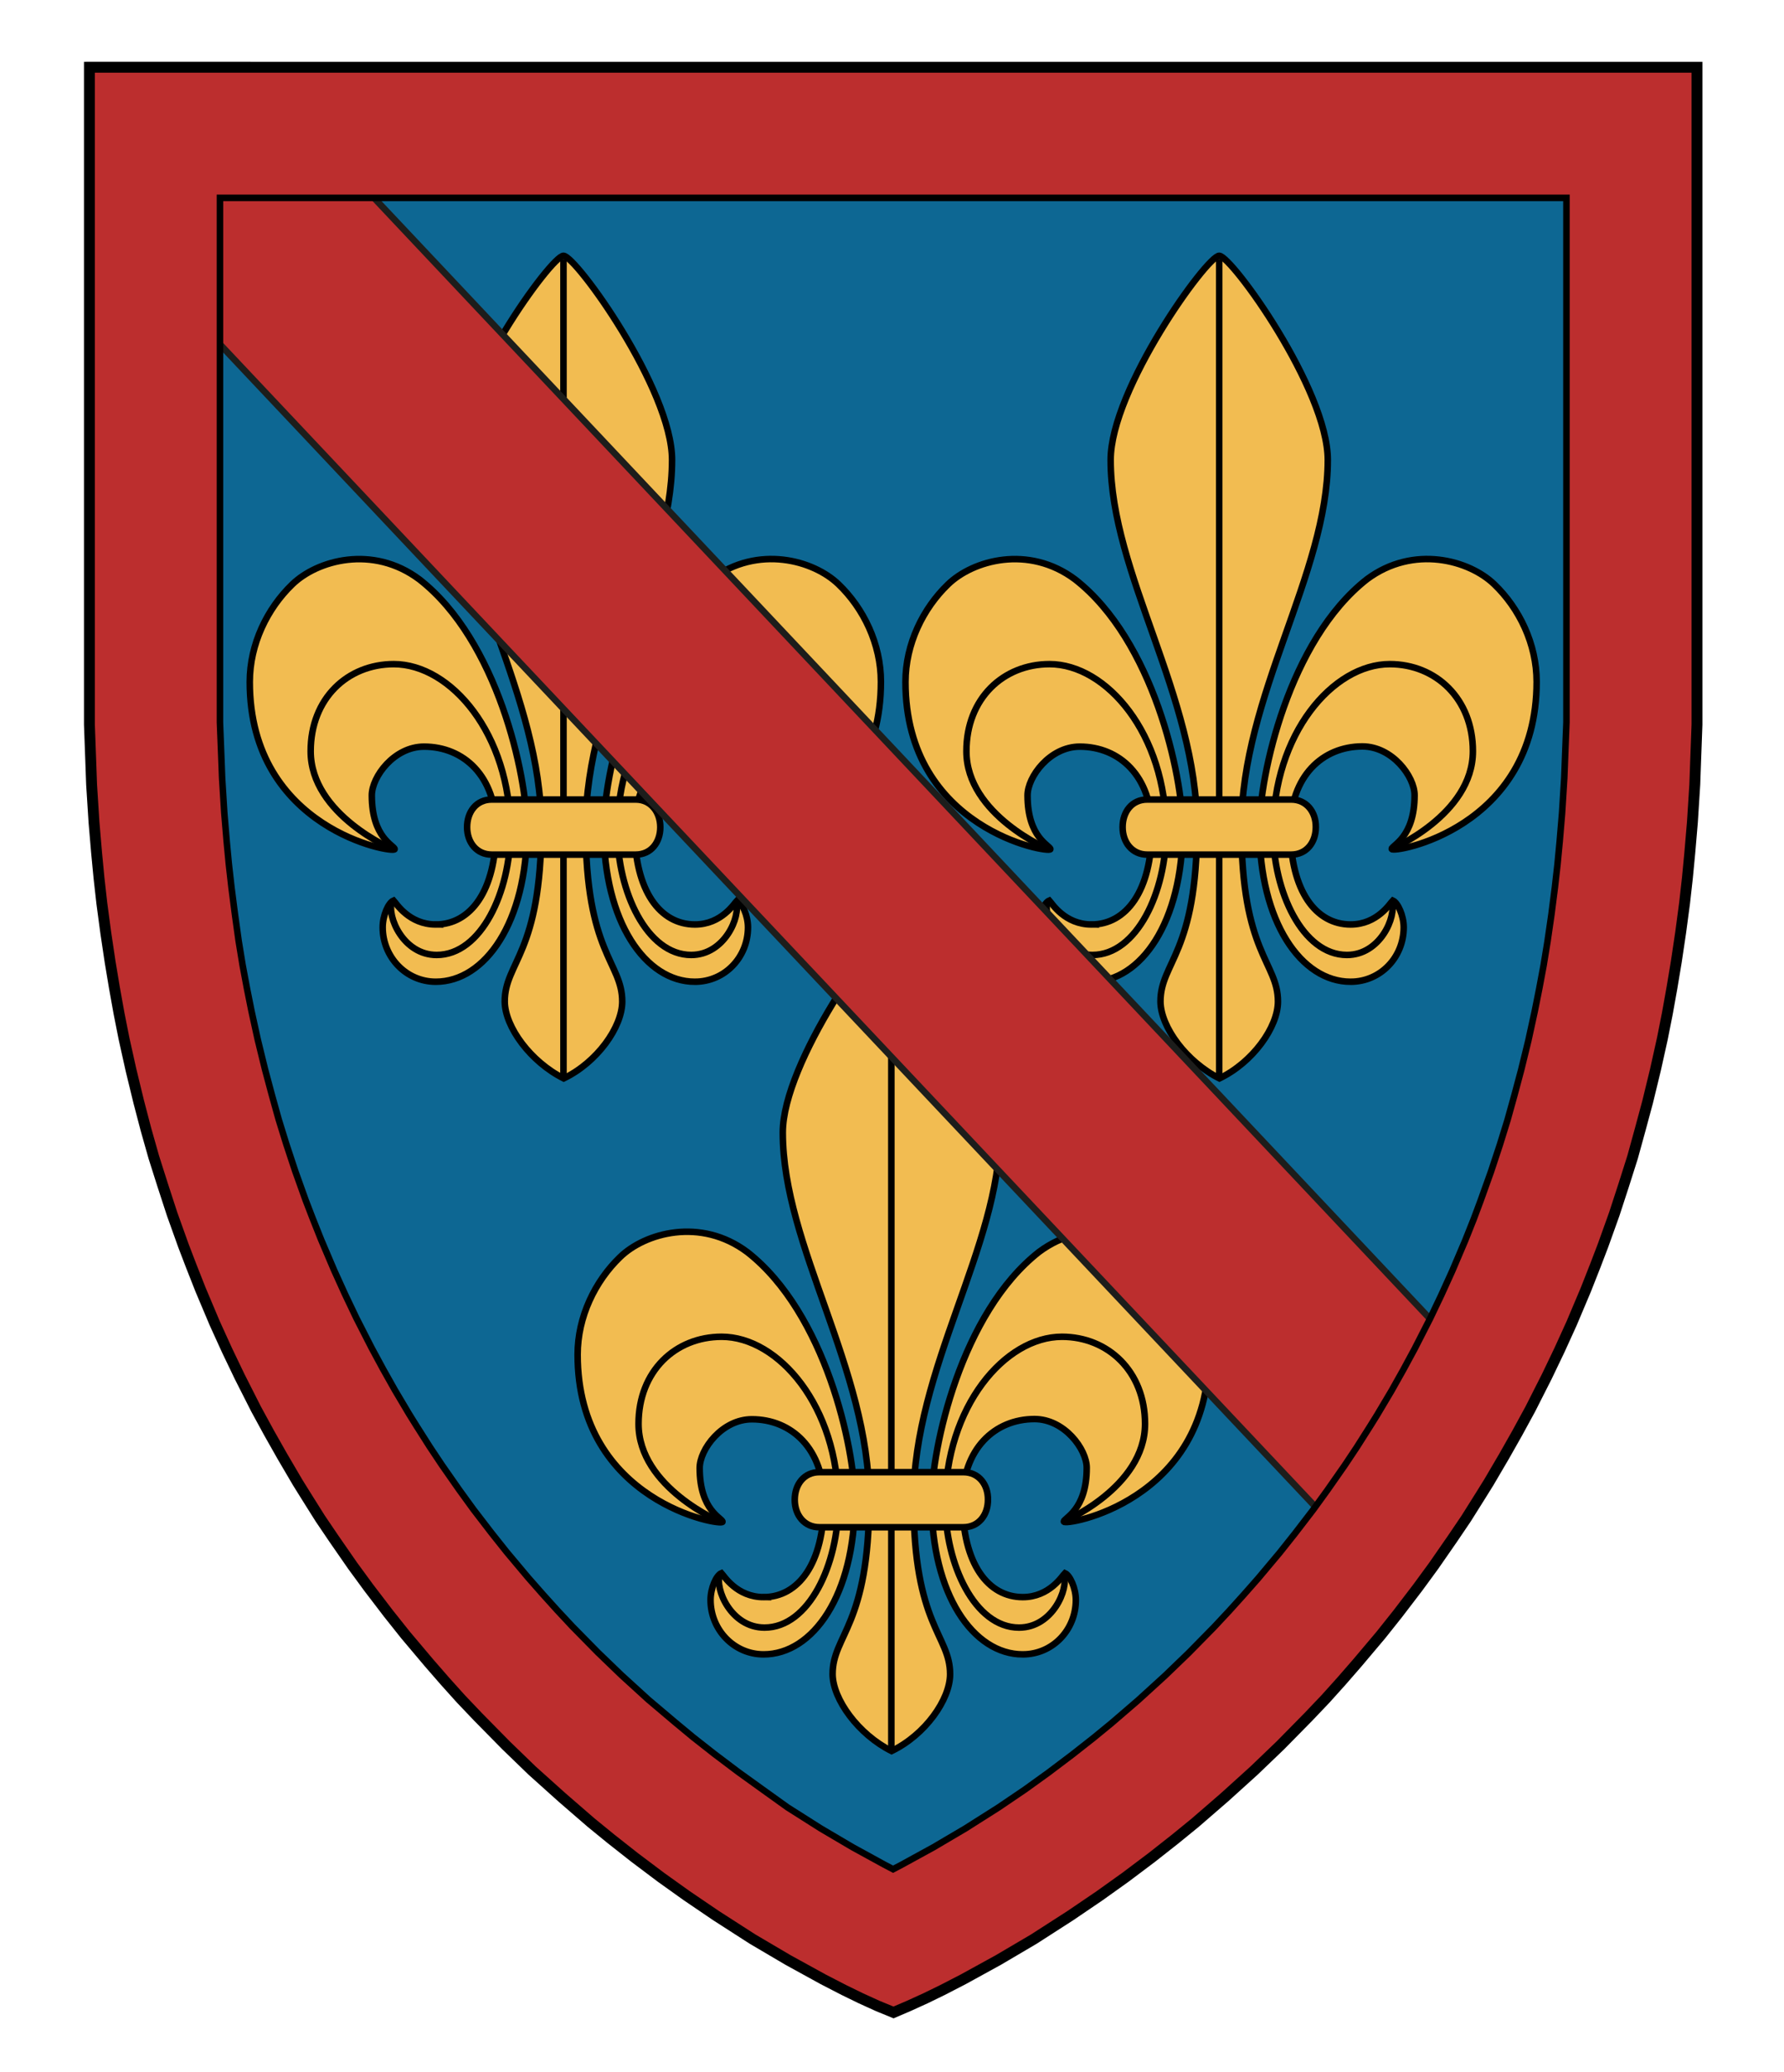
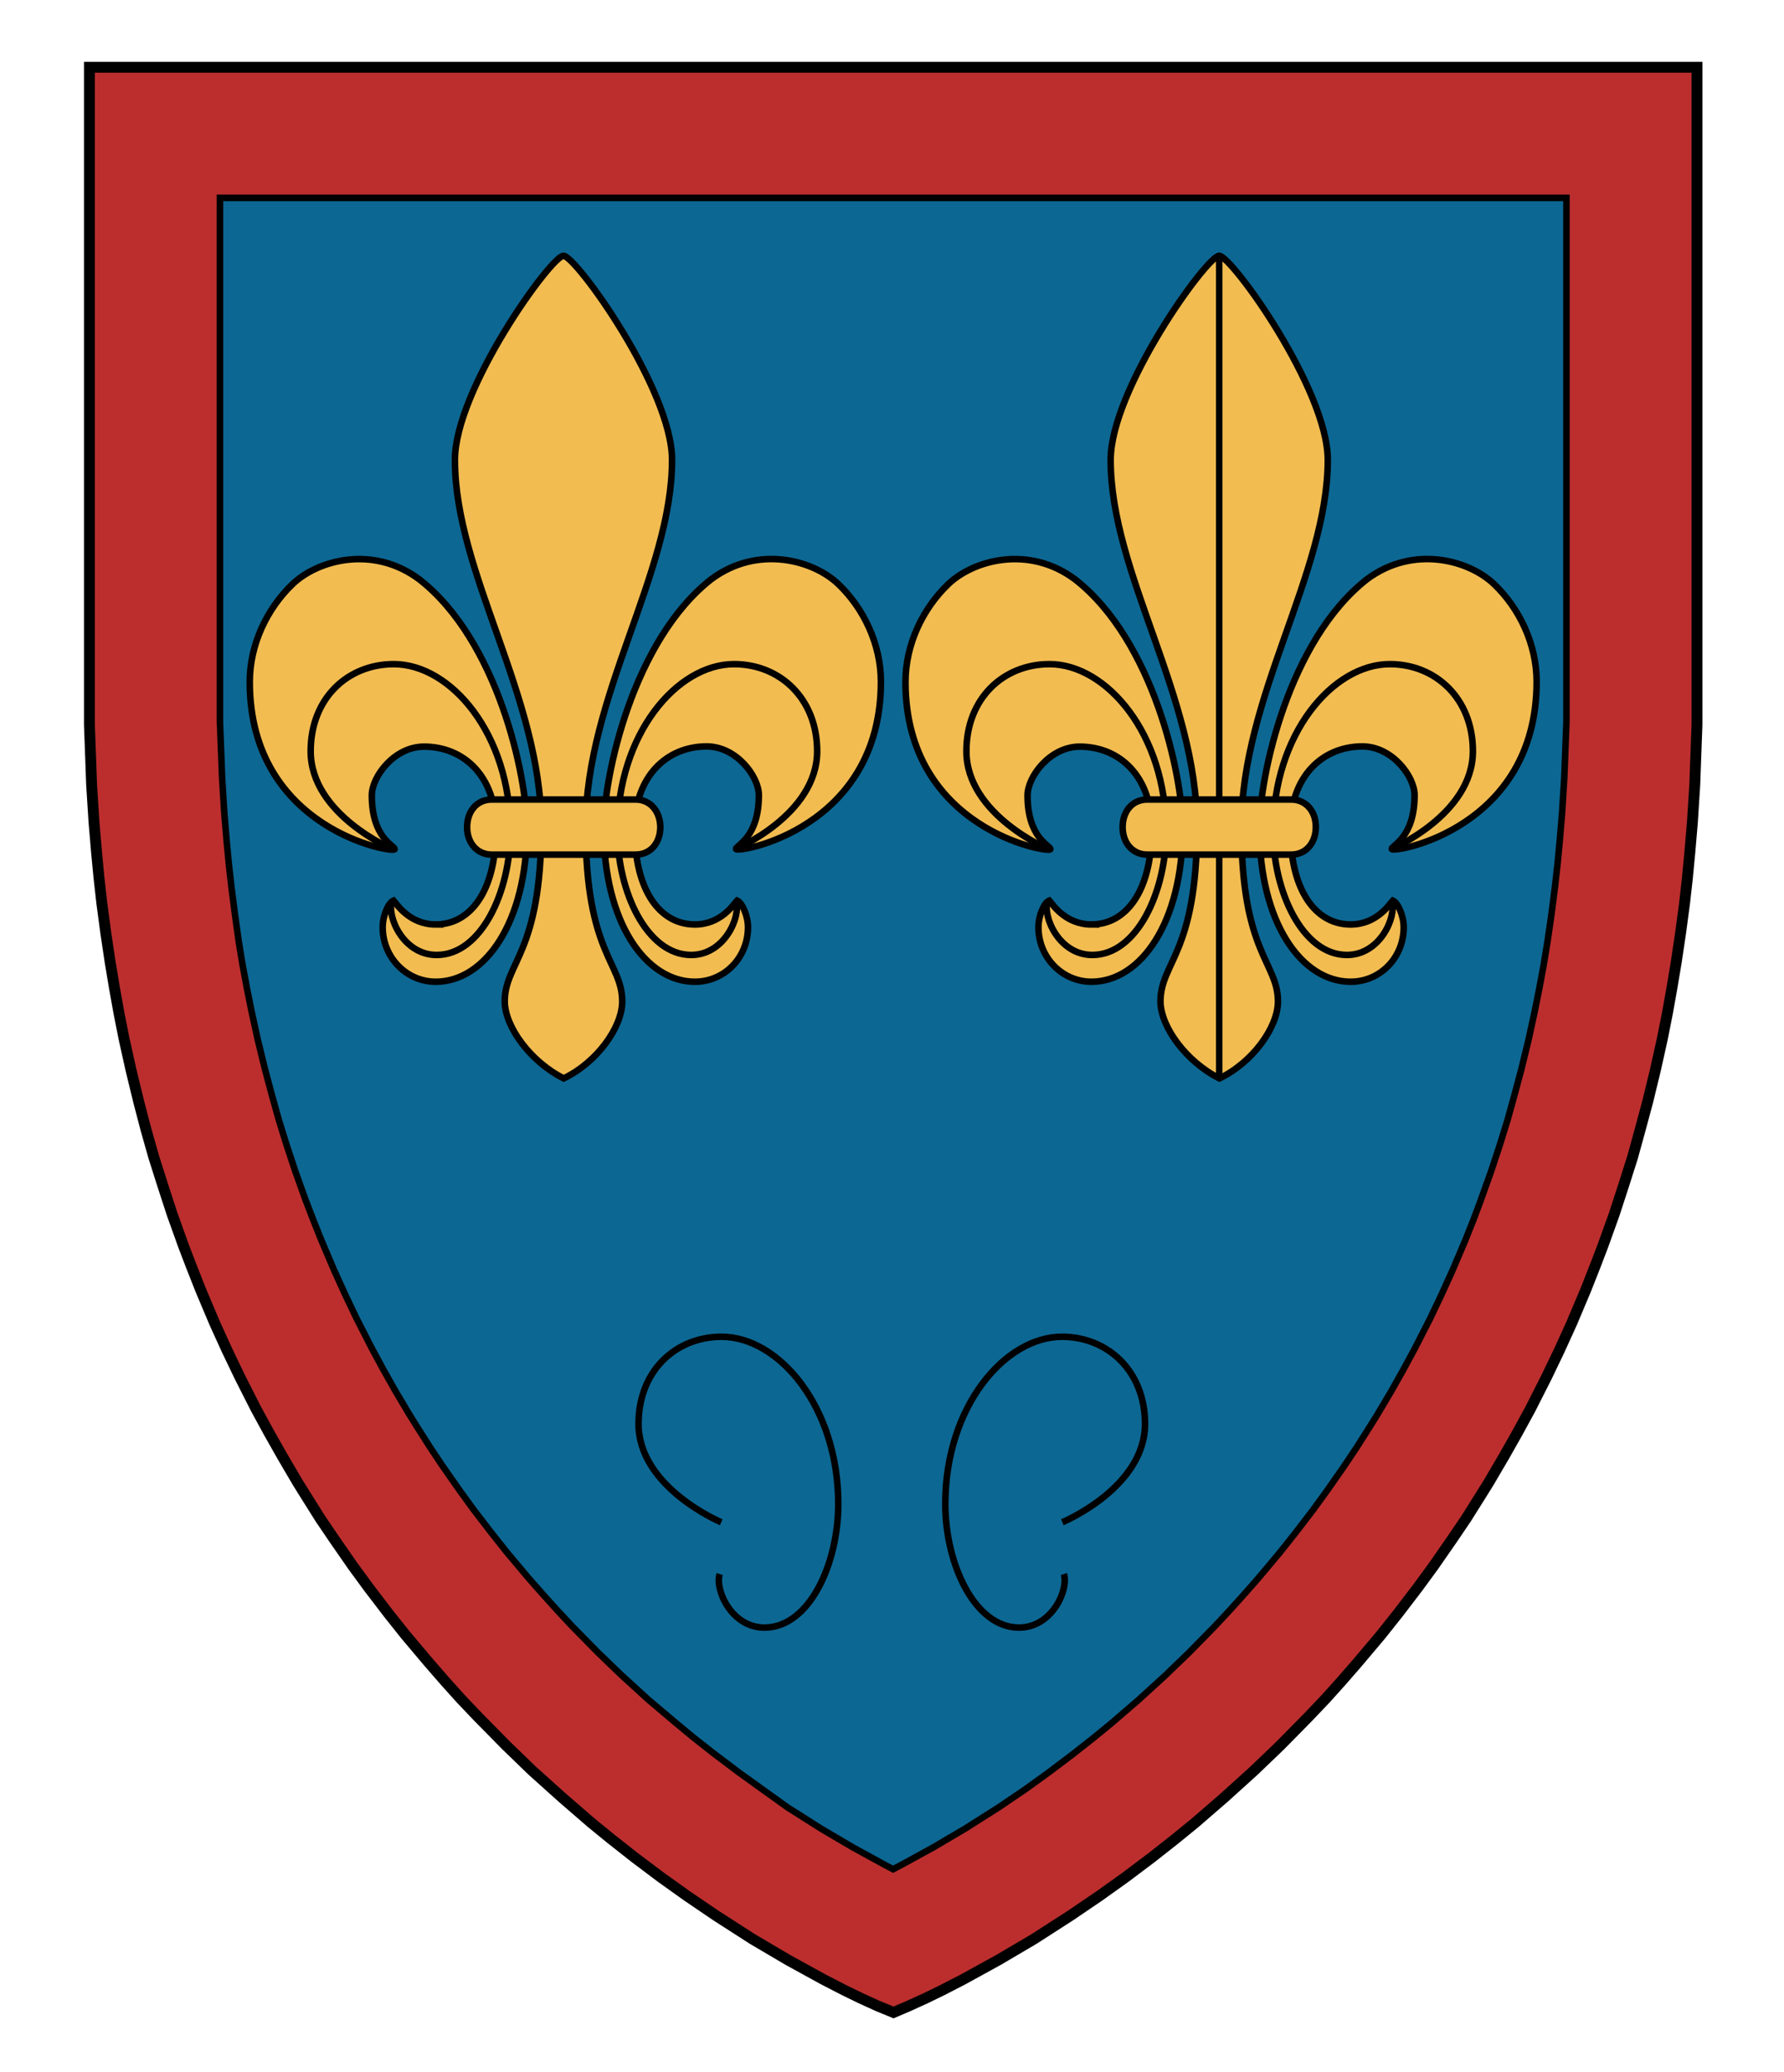
<svg xmlns="http://www.w3.org/2000/svg" version="1.1" id="Layer_1" x="0px" y="0px" width="820px" height="952px" viewBox="0 0 820 952" enable-background="new 0 0 820 952" xml:space="preserve">
  <defs id="defs17" />
  <g id="g227" transform="translate(10,178.7)">
    <g id="g3">
      <polygon id="polygon5" fill="#0d6793" points="519.4,674.6 530.2,666.1 539.4,658.6 552.8,647 566.4,634.7 578.5,623.1 591.4,610 599.3,601.7 606.5,593.7 613.9,585.2 624.7,572.4 632.5,562.6 641.6,550.7 649,540.6 657.6,528.2 663.9,518.9 670.5,508.4 674.3,502.3 681.4,490.2 687.4,479.6 693.4,468.6 701,453.6 706.8,441.5 712.4,429.2 718.9,413.8 723.2,402.9 726.8,393.5 732,379 736.4,365.5 740.4,352.9 743.9,340.2 747.3,327.6 750.9,312.8 754.1,298.4 756.4,286.8 758.5,275.1 760.5,263.1 762.5,249.7 764.3,236.2 765.6,224.6 766.7,213.1 767.9,199 769,181.7 769.4,170.5 770,154.2 770,-147.8 31.1,-147.8 31.1,154.2 31.7,170.5 32.1,181.7 33.2,199 34.4,213.1 35.5,224.6 36.8,236.2 38.6,249.7 40.6,263.1 42.6,275.1 44.7,286.8 47,298.4 50.2,312.8 53.8,327.6 57.1,340.2 60.7,352.9 64.7,365.5 69.1,379 74.3,393.5 77.9,402.9 82.2,413.8 88.7,429.2 94.3,441.5 100.1,453.6 107.7,468.6 113.7,479.6 119.7,490.2 126.8,502.3 130.6,508.4 137.2,518.9 143.5,528.2 152.1,540.6 159.5,550.7 168.6,562.6 176.4,572.4 187.2,585.2 194.6,593.7 201.8,601.7 209.7,610 222.6,623.1 234.6,634.7 248.3,647 261.7,658.6 270.9,666.1 281.7,674.6 293.8,683.7 305.7,692.2 319.1,701.3 335.9,712.1 352.2,721.7 368.4,730.6 377.9,735.5 385.7,739.3 393.4,742.8 400.7,745.8 407.7,742.8 415.4,739.3 423.2,735.5 432.7,730.6 448.9,721.7 465.2,712.1 482,701.3 495.4,692.2 507.3,683.7 " />
    </g>
    <g id="g71">
      <g id="g25">
        <g id="g23">
          <g id="g9">
            <g id="g7">
              <path fill="#f2bc51" stroke="#000000" stroke-width="3" stroke-miterlimit="10" d="m 550.5,316.7 c 15.4,-7.4 26.9,-23.6 26.9,-35.3 0,-18.2 -16.8,-22 -16.8,-80.1 0,-60.3 39.7,-116.4 39.7,-168.7 0,-32.5 -44.3,-93.8 -49.9,-93.8 -5.6,0 -49.9,61.3 -49.9,93.8 0,52.3 39.7,108.4 39.7,168.7 0,58.1 -16.8,61.9 -16.8,80.1 0.1,11.7 11.9,27.7 27.1,35.3 z M 491.7,246 c -12.3,0 -18.2,-9.7 -19.4,-11 -2.4,1 -5,6.9 -5,12.3 0,13.6 10.7,25 24.4,25 22.7,0 41.9,-27.4 41.9,-70.3 0,-24.3 -13.4,-86.4 -49.4,-114.5 -21.5,-16.1 -47.1,-8.8 -58.5,2.3 -11.4,11 -19.5,27.3 -19.5,44.8 0,67.9 66.6,78.9 66.6,76.8 0,-1.7 -10.5,-5 -10.5,-24.7 0,-8.6 10.3,-22.4 24,-22.4 18.2,0 33.1,13.5 33.1,37.9 0,28.6 -11.9,43.8 -27.7,43.8 z m 119.1,26.3 c 13.7,0 24.4,-11.2 24.4,-25 0,-5.4 -2.7,-11.3 -5,-12.3 -1.2,1.2 -7.1,11 -19.4,11 -15.8,0 -27.7,-15.1 -27.7,-43.9 0,-24.3 14.9,-37.9 33.1,-37.9 13.7,0 24,13.8 24,22.4 0,19.6 -10.5,23 -10.5,24.7 0,2.1 66.6,-8.9 66.6,-76.8 0,-17.4 -8,-33.8 -19.5,-44.8 -11.4,-11 -37,-18.3 -58.5,-2.3 -35.9,28.1 -49.4,90.2 -49.4,114.5 0,42.9 19.2,70.4 41.9,70.4 z" id="path5" />
            </g>
          </g>
          <g id="g17">
            <g id="g13">
              <path fill="none" stroke="#000000" stroke-width="3" stroke-miterlimit="10" d="m 471.5,235.4 c -2.3,6.9 5.2,24.6 20.6,24.6 20.5,0 33.9,-29.1 33.9,-56.8 0,-44.7 -27.4,-76.8 -53.6,-76.8 -21.2,0 -38.2,15.7 -38.2,40 0,29.3 38,45.2 38,45.2 m 156.8,0 c 0,0 38,-15.8 38,-45.2 0,-24.2 -17.1,-40 -38.2,-40 -26.2,0 -53.6,32.1 -53.6,76.8 0,27.6 13.5,56.8 33.9,56.8 15.3,0 22.9,-17.6 20.6,-24.6" id="path11" />
            </g>
            <line fill="none" stroke="#000000" stroke-width="3" stroke-miterlimit="10" x1="550.4" y1="-59.6" x2="550.4" y2="315.8" id="line15" />
          </g>
          <g id="g21">
            <path fill="#f2bc51" stroke="#000000" stroke-width="3" stroke-miterlimit="10" d="m 583.5,188.6 h -66.2 c -7,0 -11.3,5.6 -11.3,12.7 0,7 4.4,12.6 11.3,12.6 h 66.2 c 7,0 11.3,-5.6 11.3,-12.6 0.1,-7 -4.3,-12.7 -11.3,-12.7 z" id="path19" />
          </g>
        </g>
      </g>
      <g id="g47">
        <g id="g45">
          <g id="g31">
            <g id="g29">
              <path fill="#f2bc51" stroke="#000000" stroke-width="3" stroke-miterlimit="10" d="m 249.1,316.7 c 15.4,-7.4 26.9,-23.6 26.9,-35.3 0,-18.2 -16.8,-22 -16.8,-80.1 0,-60.3 39.7,-116.4 39.7,-168.7 0,-32.5 -44.3,-93.8 -49.9,-93.8 -5.6,0 -49.9,61.3 -49.9,93.8 0,52.3 39.7,108.4 39.7,168.7 0,58.1 -16.8,61.9 -16.8,80.1 0.1,11.7 11.9,27.7 27.1,35.3 z M 190.3,246 c -12.3,0 -18.2,-9.7 -19.4,-11 -2.4,1 -5,6.9 -5,12.3 0,13.6 10.7,25 24.4,25 22.7,0 41.9,-27.4 41.9,-70.3 0,-24.3 -13.4,-86.4 -49.4,-114.5 -21.5,-16.1 -47.1,-8.8 -58.5,2.3 -11.4,11 -19.5,27.3 -19.5,44.8 0,67.9 66.6,78.9 66.6,76.8 0,-1.7 -10.5,-5 -10.5,-24.7 0,-8.6 10.3,-22.4 24,-22.4 18.2,0 33.1,13.5 33.1,37.9 0,28.6 -11.9,43.8 -27.7,43.8 z m 119.1,26.3 c 13.7,0 24.4,-11.2 24.4,-25 0,-5.4 -2.7,-11.3 -5,-12.3 -1.2,1.2 -7.1,11 -19.4,11 -15.8,0 -27.7,-15.1 -27.7,-43.9 0,-24.3 14.9,-37.9 33.1,-37.9 13.7,0 24,13.8 24,22.4 0,19.6 -10.5,23 -10.5,24.7 0,2.1 66.6,-8.9 66.6,-76.8 0,-17.4 -8,-33.8 -19.5,-44.8 -11.4,-11 -37,-18.3 -58.5,-2.3 -35.9,28.1 -49.4,90.2 -49.4,114.5 0,42.9 19.2,70.4 41.9,70.4 z" id="path27" />
            </g>
          </g>
          <g id="g39">
            <g id="g35">
              <path fill="none" stroke="#000000" stroke-width="3" stroke-miterlimit="10" d="m 170.1,235.4 c -2.3,6.9 5.2,24.6 20.6,24.6 20.5,0 33.9,-29.1 33.9,-56.8 0,-44.7 -27.4,-76.8 -53.6,-76.8 -21.2,0 -38.2,15.7 -38.2,40 0,29.3 38,45.2 38,45.2 m 156.8,0 c 0,0 38,-15.8 38,-45.2 0,-24.2 -17.1,-40 -38.2,-40 -26.2,0 -53.6,32.1 -53.6,76.8 0,27.6 13.5,56.8 33.9,56.8 15.3,0 22.9,-17.6 20.6,-24.6" id="path33" />
            </g>
-             <line fill="none" stroke="#000000" stroke-width="3" stroke-miterlimit="10" x1="249" y1="-59.6" x2="249" y2="315.8" id="line37" />
          </g>
          <g id="g43">
            <path fill="#f2bc51" stroke="#000000" stroke-width="3" stroke-miterlimit="10" d="M 282.2,188.6 H 216 c -7,0 -11.3,5.6 -11.3,12.7 0,7 4.4,12.6 11.3,12.6 h 66.2 c 7,0 11.3,-5.6 11.3,-12.6 0,-7 -4.4,-12.7 -11.3,-12.7 z" id="path41" />
          </g>
        </g>
      </g>
      <g id="g69">
        <g id="g67">
          <g id="g53">
            <g id="g51">
-               <path fill="#f2bc51" stroke="#000000" stroke-width="3" stroke-miterlimit="10" d="m 399.8,625.7 c 15.4,-7.4 26.9,-23.6 26.9,-35.3 0,-18.2 -16.8,-22 -16.8,-80.1 0,-60.3 39.7,-116.4 39.7,-168.7 0,-32.5 -44.3,-93.8 -49.9,-93.8 -5.6,0 -49.9,61.3 -49.9,93.8 0,52.3 39.7,108.4 39.7,168.7 0,58.1 -16.8,61.9 -16.8,80.1 0.1,11.6 11.9,27.7 27.1,35.3 z M 341,555 c -12.3,0 -18.2,-9.7 -19.4,-11 -2.4,1 -5,6.9 -5,12.3 0,13.6 10.7,25 24.4,25 22.7,0 41.9,-27.4 41.9,-70.3 0,-24.3 -13.4,-86.4 -49.4,-114.5 -21.5,-16.1 -47.1,-8.8 -58.5,2.3 -11.4,11 -19.5,27.3 -19.5,44.8 0,67.9 66.6,78.9 66.6,76.8 0,-1.7 -10.5,-5 -10.5,-24.7 0,-8.6 10.3,-22.4 24,-22.4 18.2,0 33.1,13.5 33.1,37.9 0,28.6 -11.9,43.8 -27.7,43.8 z m 119.1,26.3 c 13.7,0 24.4,-11.2 24.4,-25 0,-5.4 -2.7,-11.3 -5,-12.3 -1.2,1.2 -7.1,11 -19.4,11 -15.8,0 -27.7,-15.1 -27.7,-43.9 0,-24.3 14.9,-37.9 33.1,-37.9 13.7,0 24,13.8 24,22.4 0,19.6 -10.5,23 -10.5,24.7 0,2.1 66.6,-8.9 66.6,-76.8 0,-17.4 -8,-33.8 -19.5,-44.8 -11.4,-11 -37,-18.3 -58.5,-2.3 -35.9,28.1 -49.4,90.2 -49.4,114.5 0,42.9 19.2,70.4 41.9,70.4 z" id="path49" />
-             </g>
+               </g>
          </g>
          <g id="g61">
            <g id="g57">
              <path fill="none" stroke="#000000" stroke-width="3" stroke-miterlimit="10" d="m 320.8,544.4 c -2.3,6.9 5.2,24.6 20.6,24.6 20.5,0 33.9,-29.1 33.9,-56.8 0,-44.7 -27.4,-76.8 -53.6,-76.8 -21.2,0 -38.2,15.7 -38.2,40 0,29.3 38,45.2 38,45.2 m 156.8,0 c 0,0 38,-15.8 38,-45.2 0,-24.2 -17.1,-40 -38.2,-40 -26.2,0 -53.6,32.1 -53.6,76.8 0,27.6 13.5,56.8 33.9,56.8 15.3,0 22.9,-17.6 20.6,-24.6" id="path55" />
            </g>
-             <line fill="none" stroke="#000000" stroke-width="3" stroke-miterlimit="10" x1="399.7" y1="249.4" x2="399.7" y2="624.8" id="line59" />
          </g>
          <g id="g65">
-             <path fill="#f2bc51" stroke="#000000" stroke-width="3" stroke-miterlimit="10" d="m 432.8,497.6 h -66.2 c -7,0 -11.3,5.6 -11.3,12.7 0,7 4.4,12.6 11.3,12.6 h 66.2 c 7,0 11.3,-5.6 11.3,-12.6 0.1,-7.1 -4.3,-12.7 -11.3,-12.7 z" id="path63" />
-           </g>
+             </g>
        </g>
      </g>
    </g>
-     <path id="path729" fill="#bc2e2e" stroke="#1d1d1b" stroke-width="3" stroke-miterlimit="10" d="m 31.1,-98.1 c 0.6,5 0.9,10 0.9,14.9 l 603.9,640.5 5.7,-7.5 7.4,-10.1 8.6,-12.4 6.2,-9.4 6.7,-10.4 3.8,-6.1 7.1,-12 6,-10.6 3.1,-5.8 -586,-621.7 h -0.2 -73.2 z" />
    <g id="g75">
      <path fill="#bc2e2e" stroke="#000000" stroke-width="3" stroke-miterlimit="10" d="m 710,153.1 -0.6,15.2 -0.4,10.4 -1,16 -1.1,13.1 -1,10.5 -1.2,10.6 -1.6,12.5 -1.8,12.4 -1.8,11 -2,10.7 -2.1,10.5 -2.9,13.3 -3.3,13.5 -3.1,11.6 -3.2,11.5 -3.5,11.3 -4.1,12.4 -4.8,13.4 -3.1,8.3 -3.9,9.8 -6,14.1 -5,11 -5.2,10.9 -7,13.7 -5.3,9.8 -5.4,9.6 -6.6,11.1 -3.3,5.3 -6.1,9.6 -5.6,8.4 -7.9,11.3 -6.6,9.1 -8.3,10.8 -7,8.8 -9.9,11.8 -6.7,7.6 -6.5,7.2 -7,7.5 -11.8,12 -10.8,10.4 -12.4,11.3 -12.2,10.5 -8.3,6.8 -9.8,7.7 -11,8.3 -10.7,7.7 -12.1,8.2 -15.3,9.7 -14.6,8.6 -14.6,8 -4,2.1 -4,-2.1 -14.6,-8 -14.6,-8.6 -15.3,-9.7 -12,-8.6 -10.7,-7.7 -11,-8.3 -9.8,-7.7 -8.2,-6.8 -12.3,-10.4 -12.4,-11.3 -10.8,-10.4 -11.8,-12 -7,-7.5 -6.5,-7.2 -6.7,-7.6 -9.9,-11.8 -7,-8.8 -8.3,-10.8 -6.6,-9.1 -7.9,-11.3 -5.6,-8.4 -6.1,-9.6 -3.3,-5.3 -6.6,-11.1 -5.4,-9.6 -5.3,-9.8 -7,-13.7 -5.2,-10.9 -5,-11 -6,-14.1 -3.9,-9.8 -3.2,-8.3 -4.8,-13.4 -4.1,-12.4 -3.5,-11.3 -3.2,-11.5 -3.1,-11.6 -3.3,-13.5 -2.9,-13.2 -2.1,-10.5 -2,-10.7 -1.8,-11 -1.7,-12.2 -1.6,-12.4 -1.2,-10.6 -1,-10.5 -1.1,-13.1 -1,-16 -0.4,-10.4 -0.6,-15.2 v -241 H 710 Z m 60,-300.9 H 31.1 v 302 l 0.6,16.3 0.4,11.2 1.1,17.4 1.1,14.1 1.1,11.5 1.3,11.6 1.8,13.5 2,13.5 2,12 2.1,11.7 2.3,11.6 3.2,14.4 3.6,14.7 3.4,12.7 3.6,12.7 3.9,12.6 4.5,13.5 5.2,14.6 3.5,9.3 4.3,10.9 6.5,15.4 5.6,12.3 5.8,12.2 7.6,15 5.9,11 6,10.6 7.1,12 3.8,6.1 6.7,10.4 6.2,9.4 8.6,12.4 7.4,10.1 9.1,11.9 7.9,9.8 10.8,12.8 7.4,8.5 7.2,7.9 7.9,8.4 12.9,13.1 12,11.5 13.6,12.4 13.4,11.5 9.3,7.6 10.7,8.5 12.1,9.1 11.9,8.5 13.4,9.1 16.8,10.7 16.3,9.6 16.2,8.9 9.5,4.9 7.8,3.8 7.7,3.5 7.3,2.9 7,-2.9 7.7,-3.5 7.8,-3.8 9.5,-4.9 16.2,-8.9 16.3,-9.6 16.8,-10.7 13.4,-9.1 11.9,-8.5 12.1,-9.1 10.7,-8.5 9.3,-7.6 13.4,-11.5 13.6,-12.4 12,-11.5 12.9,-13.1 7.9,-8.4 7.2,-7.9 7.4,-8.5 10.8,-12.8 7.9,-9.8 9.1,-11.9 7.4,-10.1 8.6,-12.4 6.2,-9.4 6.7,-10.4 3.8,-6.1 7.1,-12 6,-10.6 5.9,-11 7.6,-15 5.8,-12.2 5.6,-12.3 6.5,-15.4 4.3,-10.9 3.5,-9.3 5.6,-14.8 4.5,-13.5 3.9,-12.6 3.6,-12.7 3.4,-12.7 3.6,-14.7 3.2,-14.4 2.3,-11.6 2.1,-11.7 2,-12 2,-13.5 1.8,-13.5 1.3,-11.6 1.1,-11.5 1.1,-14.1 1.1,-17.4 0.4,-11.2 0.6,-16.3 z" id="path73" />
    </g>
    <g id="g78">
      <polygon id="polygon69" fill="none" stroke="#000000" stroke-width="5" stroke-miterlimit="10" points="519.4,674.6 530.2,666.1 539.4,658.6 552.8,647 566.4,634.7 578.5,623.1 591.4,610 599.3,601.7 606.5,593.7 613.9,585.2 624.7,572.4 632.5,562.6 641.6,550.7 649,540.6 657.6,528.2 663.9,518.9 670.5,508.4 674.3,502.3 681.4,490.2 687.4,479.6 693.4,468.6 701,453.6 706.8,441.5 712.4,429.2 718.9,413.8 723.2,402.9 726.8,393.5 732,379 736.4,365.5 740.4,352.9 743.9,340.2 747.3,327.6 750.9,312.8 754.1,298.4 756.4,286.8 758.5,275.1 760.5,263.1 762.5,249.7 764.3,236.2 765.6,224.6 766.7,213.1 767.9,199 769,181.7 769.4,170.5 770,154.2 770,-147.8 31.1,-147.8 31.1,154.2 31.7,170.5 32.1,181.7 33.2,199 34.4,213.1 35.5,224.6 36.8,236.2 38.6,249.7 40.6,263.1 42.6,275.1 44.7,286.8 47,298.4 50.2,312.8 53.8,327.6 57.1,340.2 60.7,352.9 64.7,365.5 69.1,379 74.3,393.5 77.9,402.9 82.2,413.8 88.7,429.2 94.3,441.5 100.1,453.6 107.7,468.6 113.7,479.6 119.7,490.2 126.8,502.3 130.6,508.4 137.2,518.9 143.5,528.2 152.1,540.6 159.5,550.7 168.6,562.6 176.4,572.4 187.2,585.2 194.6,593.7 201.8,601.7 209.7,610 222.6,623.1 234.6,634.7 248.3,647 261.7,658.6 270.9,666.1 281.7,674.6 293.8,683.7 305.7,692.2 319.1,701.3 335.9,712.1 352.2,721.7 368.4,730.6 377.9,735.5 385.7,739.3 393.4,742.8 400.7,745.8 407.7,742.8 415.4,739.3 423.2,735.5 432.7,730.6 448.9,721.7 465.2,712.1 482,701.3 495.4,692.2 507.3,683.7 " />
    </g>
  </g>
</svg>